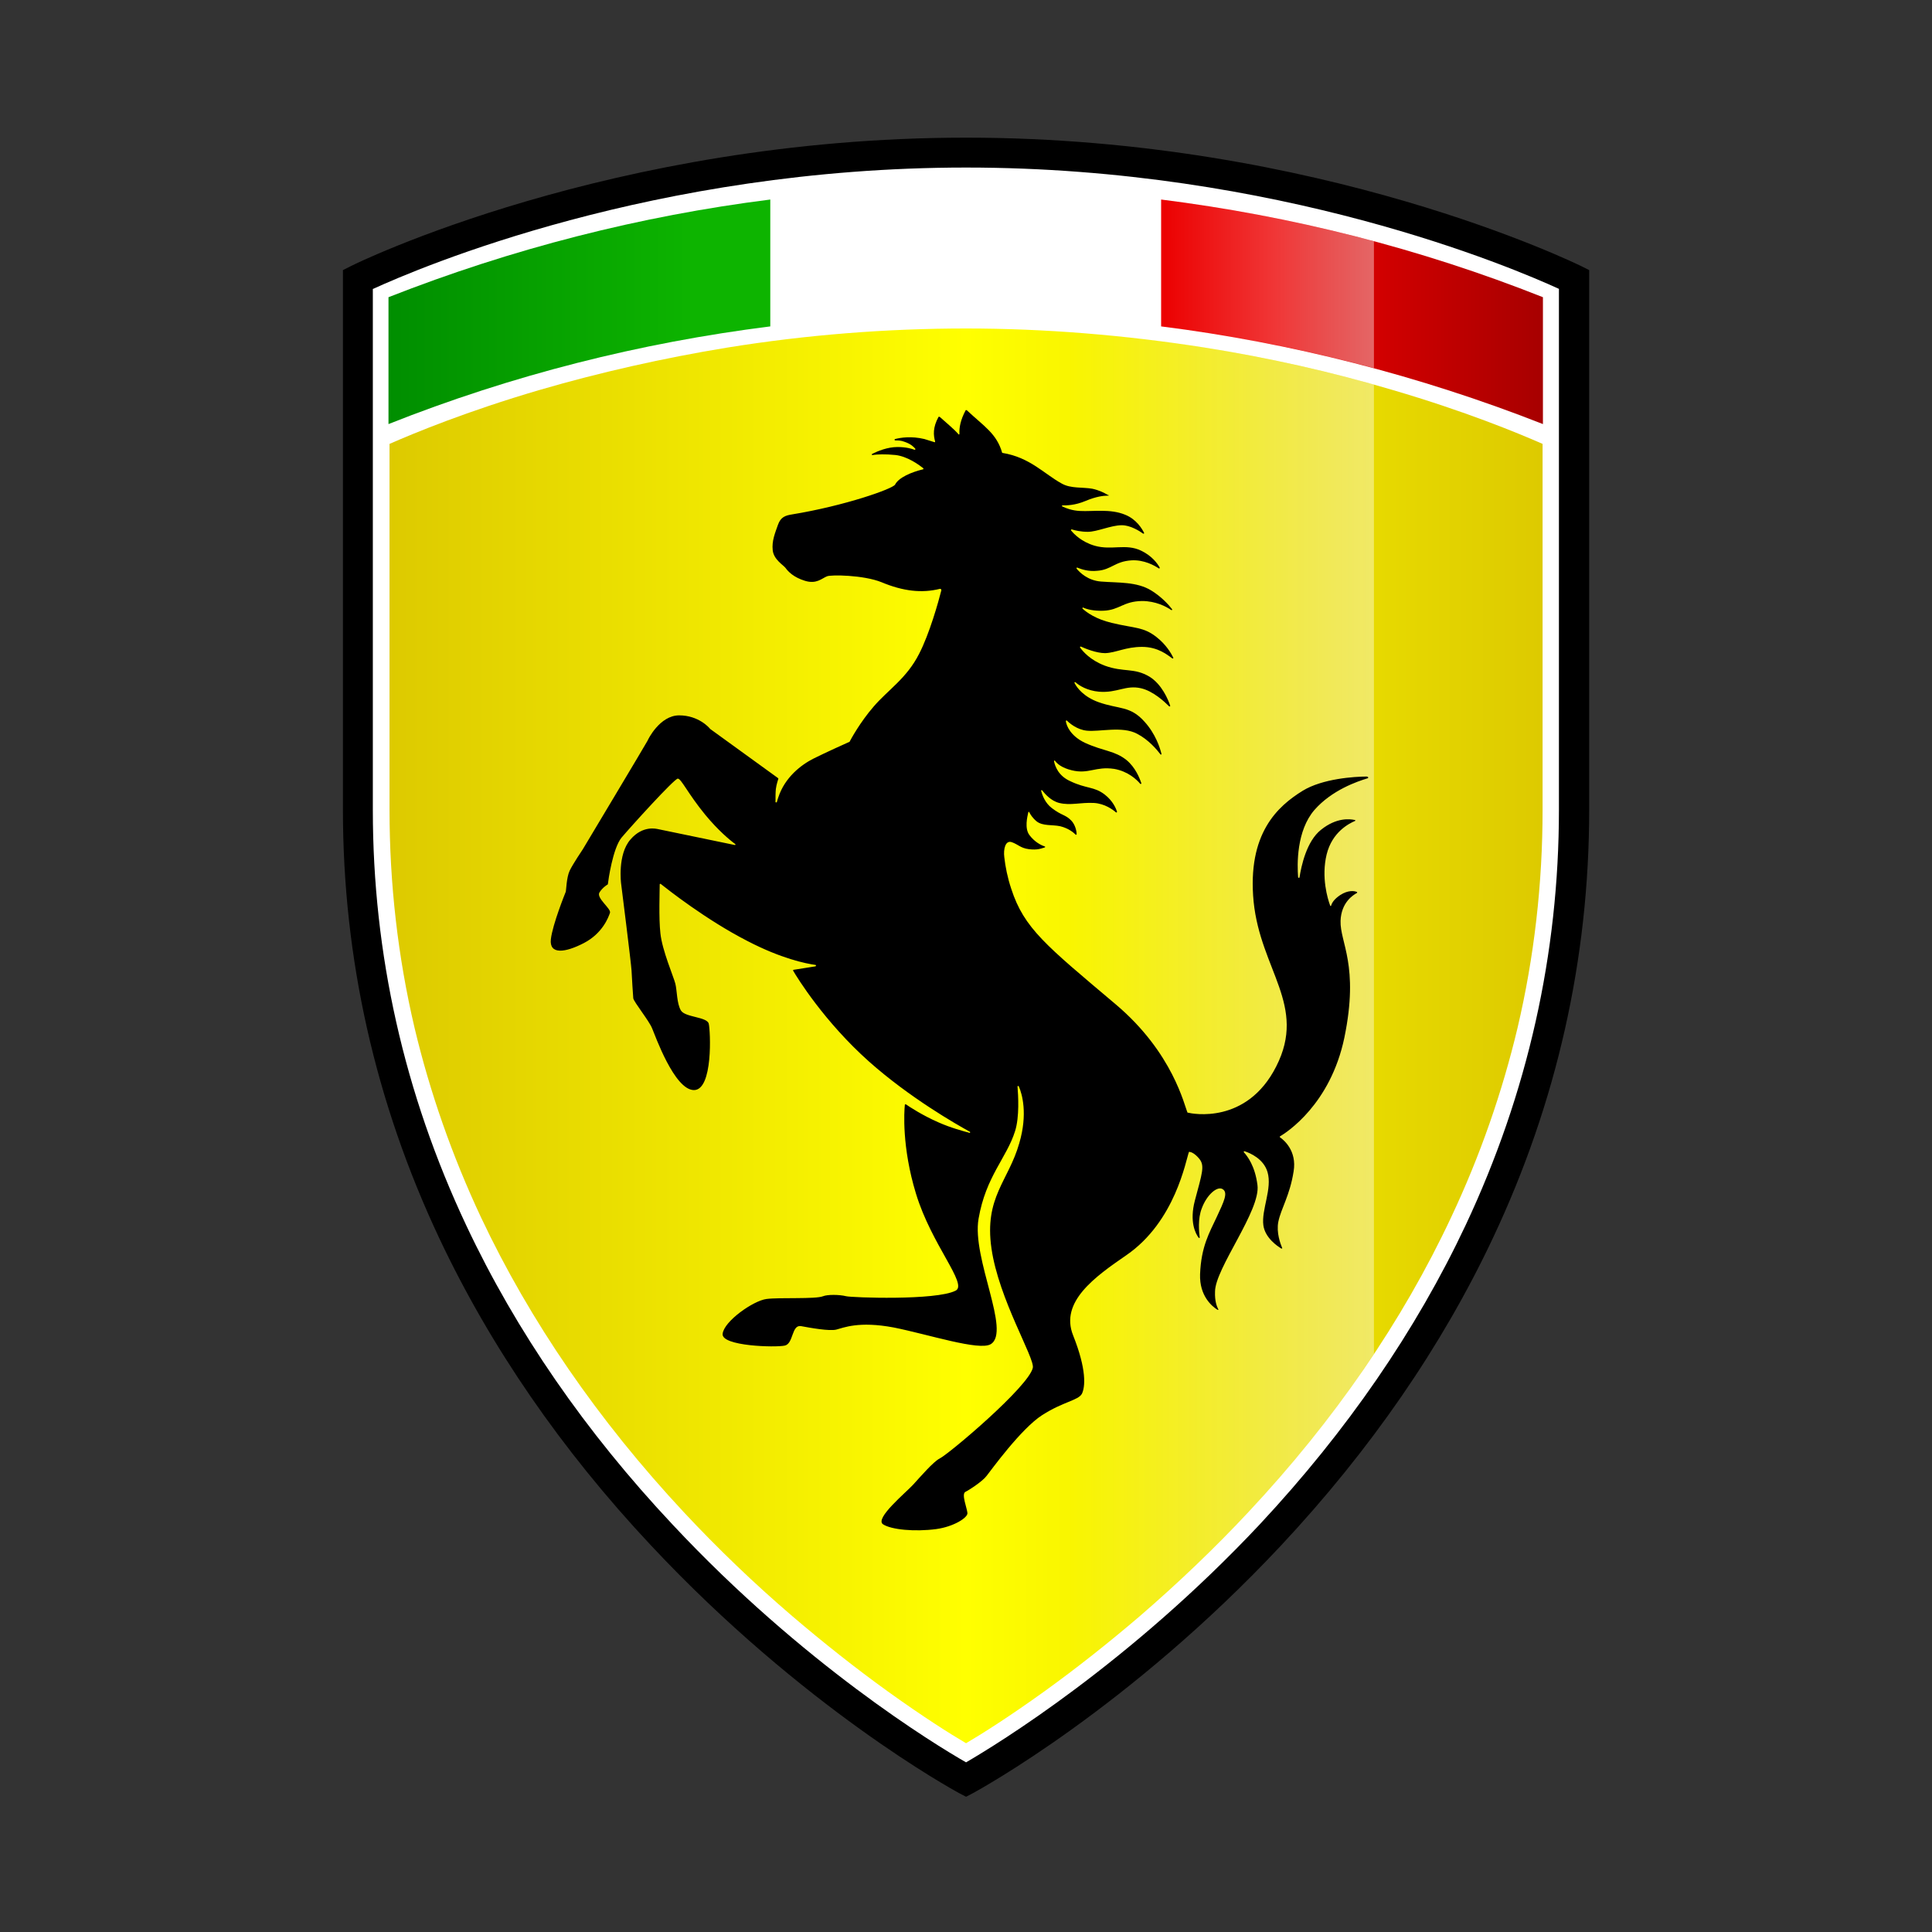
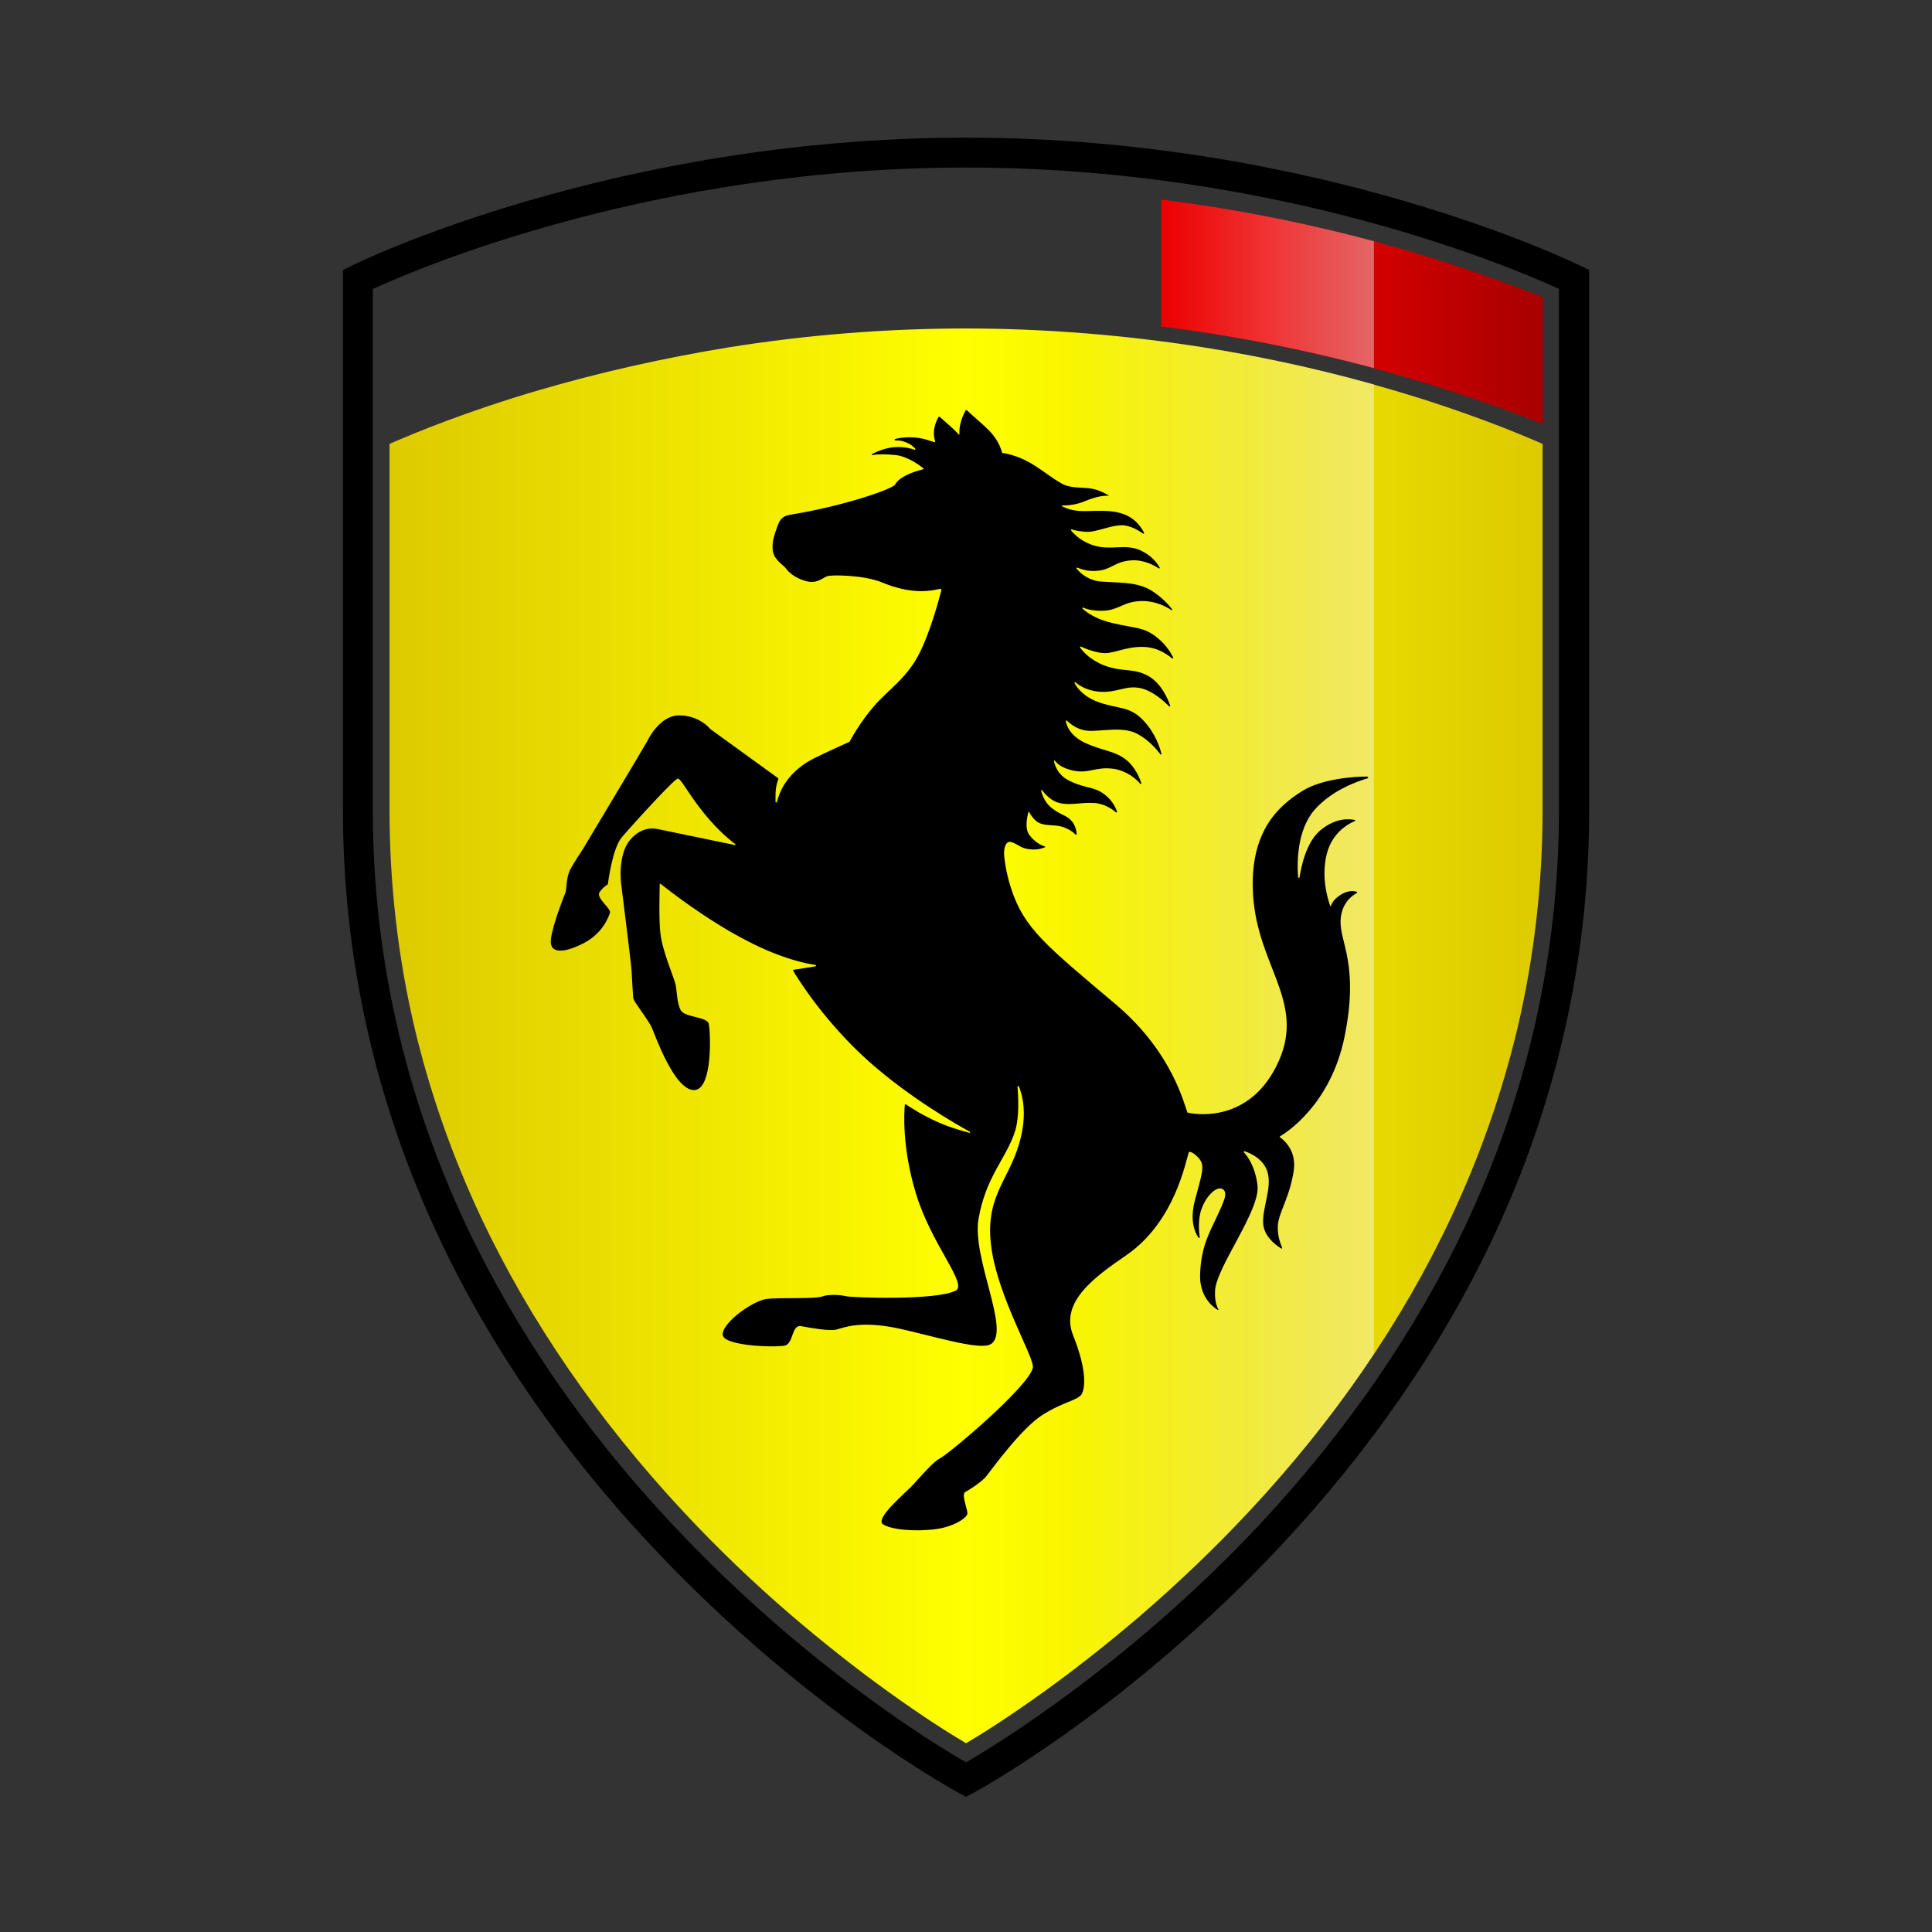
<svg xmlns="http://www.w3.org/2000/svg" width="800" height="800" viewBox="0 0 800 800" fill="none">
  <rect x="0" y="0" width="800" height="800" fill="#333333" stroke="none" />
-   <path d="M651.709 115.724C651.709 115.724 547.32 63.188 399.878 63.188C252.437 63.188 148.048 115.724 148.048 115.724V335.368C148.048 600.783 399.878 736.946 399.878 736.946C399.878 736.946 651.709 600.783 651.709 335.368V115.724Z" fill="white" />
  <path d="M400.022 744L396.998 742.417C394.407 740.977 332.493 707.153 269.571 639.935C232.567 600.497 203.05 557.605 181.884 512.697C155.391 456.419 142 396.83 142 335.37V111.839L145.456 110.112C146.464 109.536 253.013 57 400.022 57C547.031 57 653.58 109.68 654.588 110.112L658.044 111.839V335.37C658.044 396.83 644.653 456.563 618.16 512.697C596.994 557.605 567.477 600.353 530.473 639.935C467.551 707.153 405.637 740.977 403.046 742.417L400.022 744ZM154.383 119.612V335.37C154.383 394.959 167.341 452.82 193.115 507.515C213.705 551.272 242.502 593.013 278.642 631.443C332.493 689.017 386.919 722.266 400.022 729.75C413.125 722.122 467.695 688.729 521.69 631.155C557.686 592.581 586.339 550.984 606.929 507.228C632.559 452.676 645.517 394.959 645.517 335.37V119.612C626.367 110.832 529.321 69.378 400.022 69.378C270.723 69.378 173.677 110.832 154.527 119.612H154.383Z" fill="black" />
-   <path d="M318.96 82.621C265.254 89.386 212.123 102.916 160.864 123.067V175.603C211.979 155.308 265.11 141.922 318.96 135.157V82.621Z" fill="url(#paint0_linear_201_2)" />
-   <path d="M480.943 82.62C427.237 75.855 372.81 75.855 319.104 82.62V135.156C372.81 128.391 427.237 128.391 480.943 135.156V82.62Z" fill="white" />
  <path d="M638.895 123.067C587.78 102.772 534.649 89.386 480.799 82.621V135.157C534.505 141.922 587.636 155.452 638.895 175.603V123.067Z" fill="url(#paint1_linear_201_2)" />
  <path d="M400.023 136.02C432.708 136.02 466.112 138.754 498.941 143.936C525.29 148.11 551.496 154.011 576.693 161.496C606.642 170.276 628.24 179.2 638.751 183.806V335.369C638.751 365.883 635.295 396.253 628.384 425.616C622.048 452.244 612.833 478.728 600.883 504.06C580.725 547.097 552.503 588.118 516.939 626.117C502.972 641.086 487.71 655.624 471.872 669.297C459.057 680.236 445.81 690.744 432.42 700.387C418.021 710.75 406.646 717.947 400.023 721.833C393.399 717.947 382.025 710.75 367.626 700.387C354.235 690.744 340.989 680.236 328.174 669.297C312.192 655.624 297.073 641.086 283.107 626.117C247.686 588.118 219.465 547.097 199.163 504.06C187.212 478.584 177.997 452.244 171.662 425.616C164.751 396.253 161.295 365.883 161.295 335.369V183.806C171.806 179.2 193.404 170.276 223.353 161.496C248.55 154.155 274.755 148.254 301.105 143.936C334.077 138.61 367.338 136.02 400.023 136.02Z" fill="url(#paint2_linear_201_2)" />
  <g opacity="0.4">
    <path d="M568.917 159.193C546.023 152.86 522.554 147.678 498.94 143.936C480.366 140.913 461.648 138.754 442.93 137.459V692.759C452.721 685.274 462.512 677.502 471.871 669.441C487.853 655.768 502.972 641.23 516.938 626.261C536.52 605.247 553.942 583.368 568.917 560.627V159.193Z" fill="url(#paint3_linear_201_2)" />
    <path d="M480.941 82.621V135.157C510.602 138.9 539.975 144.657 568.916 152.429V99.893C539.975 92.121 510.458 86.363 480.941 82.621Z" fill="url(#paint4_linear_201_2)" />
  </g>
  <path d="M566.037 321.549C560.854 321.549 547.607 322.412 539.4 327.45C529.177 333.783 516.362 345.01 519.098 373.365C521.978 401.72 541.272 416.402 528.457 441.59C516.218 465.771 493.613 461.165 491.885 460.734H491.741C490.445 457.999 485.837 435.977 461.936 415.826C433.139 391.501 424.068 384.448 418.74 368.04C417.156 363.29 416.293 358.828 415.861 354.942C415.429 351.631 416.293 347.745 419.028 348.753C421.764 349.76 422.628 351.199 426.084 351.631C429.683 352.063 431.123 351.343 432.563 350.912C432.851 350.912 432.851 350.48 432.563 350.48C430.835 349.904 428.243 348.465 426.228 345.73C424.212 342.995 425.364 338.245 425.796 336.374C425.796 336.086 426.228 336.086 426.228 336.374C426.659 337.238 427.523 338.677 429.251 340.116C431.843 342.132 435.731 341.412 439.042 342.132C442.498 342.995 444.514 344.722 445.378 345.586C445.522 345.73 445.81 345.586 445.81 345.442C445.81 344.147 445.234 341.412 443.506 339.685C441.058 337.238 439.762 337.813 435.587 334.647C432.707 332.488 431.555 329.177 431.123 327.45C431.123 327.162 431.411 327.018 431.555 327.306C432.707 328.746 435.155 331.624 438.61 332.488C443.362 333.639 447.249 332.2 453.009 332.488C457.472 332.776 460.784 335.223 462.08 336.374C462.224 336.518 462.656 336.374 462.512 336.086C462.08 334.647 460.784 331.624 457.472 329.033C453.009 325.579 449.985 326.731 443.074 323.42C438.322 321.261 436.882 317.375 436.45 315.216C436.45 314.928 436.738 314.784 436.882 315.072C437.746 316.223 439.618 317.951 443.794 318.958C450.849 320.685 453.585 317.231 461.36 318.382C467.119 319.39 470.719 322.844 472.159 324.572C472.303 324.715 472.735 324.571 472.591 324.284C471.871 322.125 470.143 317.807 466.543 314.784C461.504 310.754 457.184 311.186 449.265 307.587C443.218 304.709 441.634 300.534 441.346 298.663C441.346 298.375 441.634 298.231 441.778 298.375C442.93 299.527 445.954 302.118 449.985 302.55C455.313 303.125 464.672 300.534 470.863 303.845C475.615 306.292 479.07 310.466 480.51 312.337C480.654 312.625 481.086 312.337 480.942 312.193C480.366 309.746 478.494 303.845 473.887 298.807C467.983 292.186 463.376 293.77 454.881 290.747C448.833 288.588 445.954 284.846 444.946 282.83C444.802 282.543 445.09 282.255 445.378 282.543C446.817 283.838 450.129 285.997 455.169 286.429C462.656 287.005 466.111 283.55 472.447 284.989C477.486 286.141 482.238 290.603 484.11 292.474C484.254 292.618 484.686 292.474 484.542 292.186C483.678 289.595 481.086 283.406 476.046 280.24C469.567 276.353 465.392 278.512 457.472 275.634C451.425 273.331 448.401 269.732 447.249 268.149C447.105 268.005 447.249 267.717 447.537 267.717C449.409 268.581 454.017 270.452 457.616 270.452C462.08 270.308 466.111 267.861 472.879 267.861C479.646 267.861 483.534 271.316 485.406 272.611C485.55 272.755 485.981 272.611 485.837 272.323C484.974 270.596 482.958 266.998 478.926 263.831C473.455 259.513 469.999 260.233 460.352 257.93C453.729 256.346 449.985 253.612 448.257 252.028C448.113 251.885 448.257 251.453 448.545 251.597C450.129 252.316 452.865 253.036 456.896 252.892C463.664 252.604 464.96 249.006 472.879 248.862C478.494 248.862 482.958 251.165 484.974 252.604C485.262 252.748 485.55 252.46 485.262 252.172C483.822 250.301 480.942 247.135 476.766 244.544C470.719 240.802 463.088 241.377 455.888 240.802C450.417 240.37 447.105 237.059 445.81 235.476C445.666 235.332 445.81 234.9 446.097 235.044C447.537 235.62 450.561 236.771 454.449 236.34C460.208 235.908 461.648 232.453 468.559 232.022C473.743 231.734 478.062 234.181 479.79 235.332C479.934 235.476 480.366 235.332 480.222 235.044C479.358 233.461 477.054 230.15 472.447 227.991C466.111 224.969 460.352 227.991 453.297 225.976C447.825 224.393 444.658 221.083 443.506 219.643C443.362 219.499 443.506 219.211 443.794 219.211C445.09 219.643 447.681 220.219 450.417 220.219C454.305 220.219 460.064 217.484 464.528 217.484C467.983 217.484 471.727 219.787 473.311 220.939C473.455 221.083 473.887 220.939 473.743 220.651C472.879 218.924 470.575 215.037 465.967 213.166C459.776 210.575 452.577 211.871 447.249 211.583C443.938 211.439 441.346 210.431 439.906 209.712C439.618 209.712 439.762 209.136 439.906 209.28C441.778 209.28 445.09 209.28 449.553 207.409C454.017 205.538 457.04 205.25 458.48 205.25C459.92 205.25 458.768 204.962 458.48 204.818C457.328 204.098 455.025 202.947 452.289 202.371C448.257 201.651 443.362 202.371 439.618 200.212C432.275 196.182 426.515 189.417 415.141 187.546H414.997C412.693 179.485 407.509 176.607 400.31 169.842H399.878C397.718 173.872 397.142 177.039 397.286 179.629C397.286 179.917 396.998 180.061 396.854 179.773C394.839 177.47 392.247 175.455 389.079 172.577H388.647C386.2 177.039 386.488 180.205 387.207 182.796C387.207 182.94 387.207 183.228 386.919 183.084C385.624 182.652 384.184 182.22 382.744 181.788C377.272 180.493 372.953 181.213 370.649 181.788C370.361 181.788 370.361 182.364 370.649 182.364C371.801 182.364 373.097 182.364 374.537 182.94C377.128 183.803 378.424 185.099 379 185.819C379.144 185.962 379 186.25 378.712 186.25C377.56 185.819 375.257 185.099 371.657 185.099C367.481 185.099 363.306 186.826 361.146 187.978C360.858 187.978 361.002 188.553 361.29 188.409C363.162 188.121 366.474 187.978 370.793 188.409C375.689 188.985 380.296 192.296 382.312 193.879C382.456 193.879 382.312 194.311 382.312 194.311C377.416 195.462 372.089 197.765 370.649 200.644C369.785 202.371 349.915 209.424 327.885 213.022C325.294 213.454 323.278 214.03 322.126 217.34C320.974 220.651 319.534 223.961 319.966 227.847C320.398 231.734 324.286 233.893 325.294 235.188C326.302 236.627 328.605 239.074 333.357 240.514C338.108 241.953 340.268 239.506 342.428 238.643C344.012 237.923 357.546 238.067 365.034 241.089C373.961 244.832 381.736 245.695 389.223 243.824C389.511 243.824 389.799 243.968 389.799 244.4C388.647 249.006 384.904 262.392 380.584 270.74C375.401 280.959 367.625 285.709 361.722 292.618C356.107 299.095 352.219 306.292 351.787 307.155C350.779 307.587 341.852 311.617 336.957 314.064C331.773 316.655 325.006 321.837 322.27 330.185C321.982 330.905 321.838 331.624 321.694 332.056C321.694 332.344 321.118 332.344 321.118 332.056C321.118 330.329 321.118 328.026 321.262 326.731C321.55 324.572 322.126 323.132 322.27 322.556V322.269L294.049 301.83C293.761 301.398 289.297 296.216 281.234 296.216C273.171 296.216 268.275 306.292 268.131 306.724C267.987 307.155 241.35 351.631 241.35 351.631C241.35 351.631 237.175 357.82 235.879 360.555C234.583 363.29 234.439 368.759 234.295 369.191C234.007 369.911 228.823 382.721 228.103 388.91C227.384 395.387 234.007 394.524 241.782 390.494C249.557 386.463 252.005 379.698 252.581 377.971C253.157 376.244 246.678 371.782 248.261 369.479C249.557 367.464 251.285 366.456 251.717 366.169V366.025C251.861 364.585 253.733 351.343 257.333 346.881C261.22 342.275 279.218 322.412 280.658 322.412C282.098 322.412 284.834 328.602 292.033 337.382C297.504 344.003 302.4 348.033 304.416 349.472C304.704 349.616 304.416 350.048 304.272 349.904L272.307 343.283C272.019 343.283 266.26 341.556 261.076 347.601C255.605 353.79 257.189 365.881 257.189 365.881C257.189 365.881 261.364 398.986 261.508 401.864C261.652 404.743 262.084 411.94 262.228 413.379C262.516 414.962 268.707 422.591 270.003 425.758C271.299 428.78 279.218 451.234 287.282 451.378C295.345 451.522 294.193 426.765 293.473 423.886C292.753 421.008 283.682 421.296 281.954 418.417C280.226 415.538 280.37 410.213 279.65 407.334C278.93 404.455 274.179 393.516 273.459 386.463C272.739 380.274 273.171 368.759 273.171 366.169C273.171 366.025 273.459 365.881 273.603 366.025C276.339 368.184 292.321 380.85 309.455 389.63C323.566 396.971 333.645 398.986 337.676 399.561C337.964 399.561 337.964 399.993 337.676 400.137L328.605 401.577C328.461 401.577 328.317 401.864 328.461 402.008C330.045 404.743 341.276 423.023 359.85 439.575C376.696 454.544 395.847 465.484 401.606 468.65C401.894 468.794 401.606 469.226 401.462 469.082C398.87 468.362 393.831 467.067 388.647 464.764C382.024 461.885 376.553 458.287 375.113 457.279C374.969 457.279 374.681 457.279 374.681 457.423C374.393 460.158 373.385 474.983 379.288 494.27C385.768 515.573 400.886 531.837 395.703 534.428C387.639 538.602 352.363 537.307 350.347 536.731C347.467 536.011 342.572 536.011 340.844 536.731C337.676 538.027 322.846 537.163 317.374 537.883C311.903 538.602 299.808 547.094 299.232 552.276C298.512 557.458 321.262 558.033 325.006 557.17C328.605 556.306 327.741 548.534 331.629 549.11C335.517 549.829 343.436 551.269 346.316 550.549C349.195 549.829 355.531 546.95 370.073 549.685C384.472 552.564 405.494 559.473 410.245 556.594C418.74 551.412 402.326 521.042 405.206 504.634C408.229 487.074 416.868 479.445 420.324 468.362C422.196 462.461 421.62 453.393 421.332 449.939C421.332 449.651 421.764 449.507 421.908 449.939C423.204 452.961 425.652 461.165 422.052 473.4C417.588 489.089 407.509 495.71 410.533 516.868C413.557 538.027 428.531 562.352 427.667 566.382C425.94 574.154 393.255 601.79 389.079 603.949C386.487 605.244 381.16 611.433 378.136 614.744C375.113 618.054 362.154 628.705 365.61 631.152C369.065 633.455 378.856 634.319 387.639 633.167C394.983 632.16 400.742 628.417 400.598 626.546C400.454 624.531 398.006 618.63 399.734 617.766C401.462 616.903 406.933 613.304 408.517 611.145C410.245 608.986 422.772 591.57 431.555 585.957C440.338 580.343 446.385 579.912 447.969 577.177C449.409 574.298 449.985 567.101 444.37 552.996C438.754 539.034 453.441 528.671 466.399 519.747C486.701 505.785 491.021 480.453 492.317 476.998C492.317 476.998 492.461 476.854 492.605 476.998C493.181 476.998 494.765 477.574 496.636 479.877C498.94 482.756 497.788 485.778 494.765 497.149C492.461 505.929 495.053 510.823 496.348 512.55C496.492 512.694 496.924 512.55 496.78 512.406C496.492 510.247 495.916 504.634 497.644 500.316C499.66 494.846 503.98 490.96 506.283 492.399C508.587 493.839 506.859 497.437 503.836 503.914C500.812 510.391 497.356 516.149 496.924 527.663C496.636 536.587 501.82 540.905 504.124 542.345C504.412 542.489 504.7 542.345 504.412 542.057C503.836 540.905 502.972 538.746 503.116 534.86C503.116 525.216 522.122 501.179 520.682 490.672C519.674 482.756 516.506 478.725 515.067 477.142C514.923 476.998 515.067 476.566 515.355 476.71C517.658 477.43 523.274 479.877 524.858 485.347C526.873 492.255 522.266 500.891 523.13 507.368C523.85 512.55 528.889 516.005 530.617 517.012C530.761 517.012 531.049 517.012 530.905 516.724C530.185 514.997 528.457 510.391 529.321 505.929C530.473 500.316 534.073 495.134 535.656 485.059C537.096 476.423 531.481 471.961 530.041 470.953C529.897 470.953 529.897 470.665 530.041 470.521C532.777 468.938 550.919 457.279 556.678 429.644C562.87 399.561 554.807 390.35 555.095 381.282C555.382 373.653 560.278 370.631 561.862 369.767C562.006 369.767 562.006 369.335 561.862 369.335C560.854 368.903 558.262 368.472 554.95 370.631C552.359 372.358 551.495 373.941 551.207 374.949C551.207 375.236 550.775 375.236 550.775 374.949C549.767 372.214 547.031 363.29 549.335 353.79C551.639 344.434 558.694 340.98 560.998 339.973C561.286 339.973 561.286 339.541 560.998 339.541C558.982 339.109 553.511 338.389 547.031 343.571C540.984 348.321 538.824 358.684 538.104 363.29C538.104 363.578 537.672 363.578 537.528 363.29C537.096 357.964 536.808 344.003 544.296 335.367C551.495 327.162 562.006 323.564 566.325 322.269C566.613 322.269 566.613 321.693 566.325 321.693L566.037 321.549Z" fill="black" />
  <defs>
    <linearGradient id="paint0_linear_201_2" x1="161.008" y1="129.112" x2="318.96" y2="129.112" gradientUnits="userSpaceOnUse">
      <stop stop-color="#008E00" />
      <stop offset="0.8" stop-color="#0DB400" />
    </linearGradient>
    <linearGradient id="paint1_linear_201_2" x1="480.943" y1="129.112" x2="638.895" y2="129.112" gradientUnits="userSpaceOnUse">
      <stop offset="0.3" stop-color="#EC0000" />
      <stop offset="1" stop-color="#A70000" />
    </linearGradient>
    <linearGradient id="paint2_linear_201_2" x1="161.151" y1="428.927" x2="638.751" y2="428.927" gradientUnits="userSpaceOnUse">
      <stop stop-color="#DDCA00" />
      <stop offset="0.5" stop-color="#FFFF00" />
      <stop offset="1" stop-color="#DDCA00" />
    </linearGradient>
    <linearGradient id="paint3_linear_201_2" x1="442.93" y1="415.109" x2="568.917" y2="415.109" gradientUnits="userSpaceOnUse">
      <stop stop-color="white" stop-opacity="0" />
      <stop offset="1" stop-color="white" />
    </linearGradient>
    <linearGradient id="paint4_linear_201_2" x1="480.941" y1="117.453" x2="568.916" y2="117.453" gradientUnits="userSpaceOnUse">
      <stop stop-color="white" stop-opacity="0" />
      <stop offset="1" stop-color="white" />
    </linearGradient>
  </defs>
</svg>